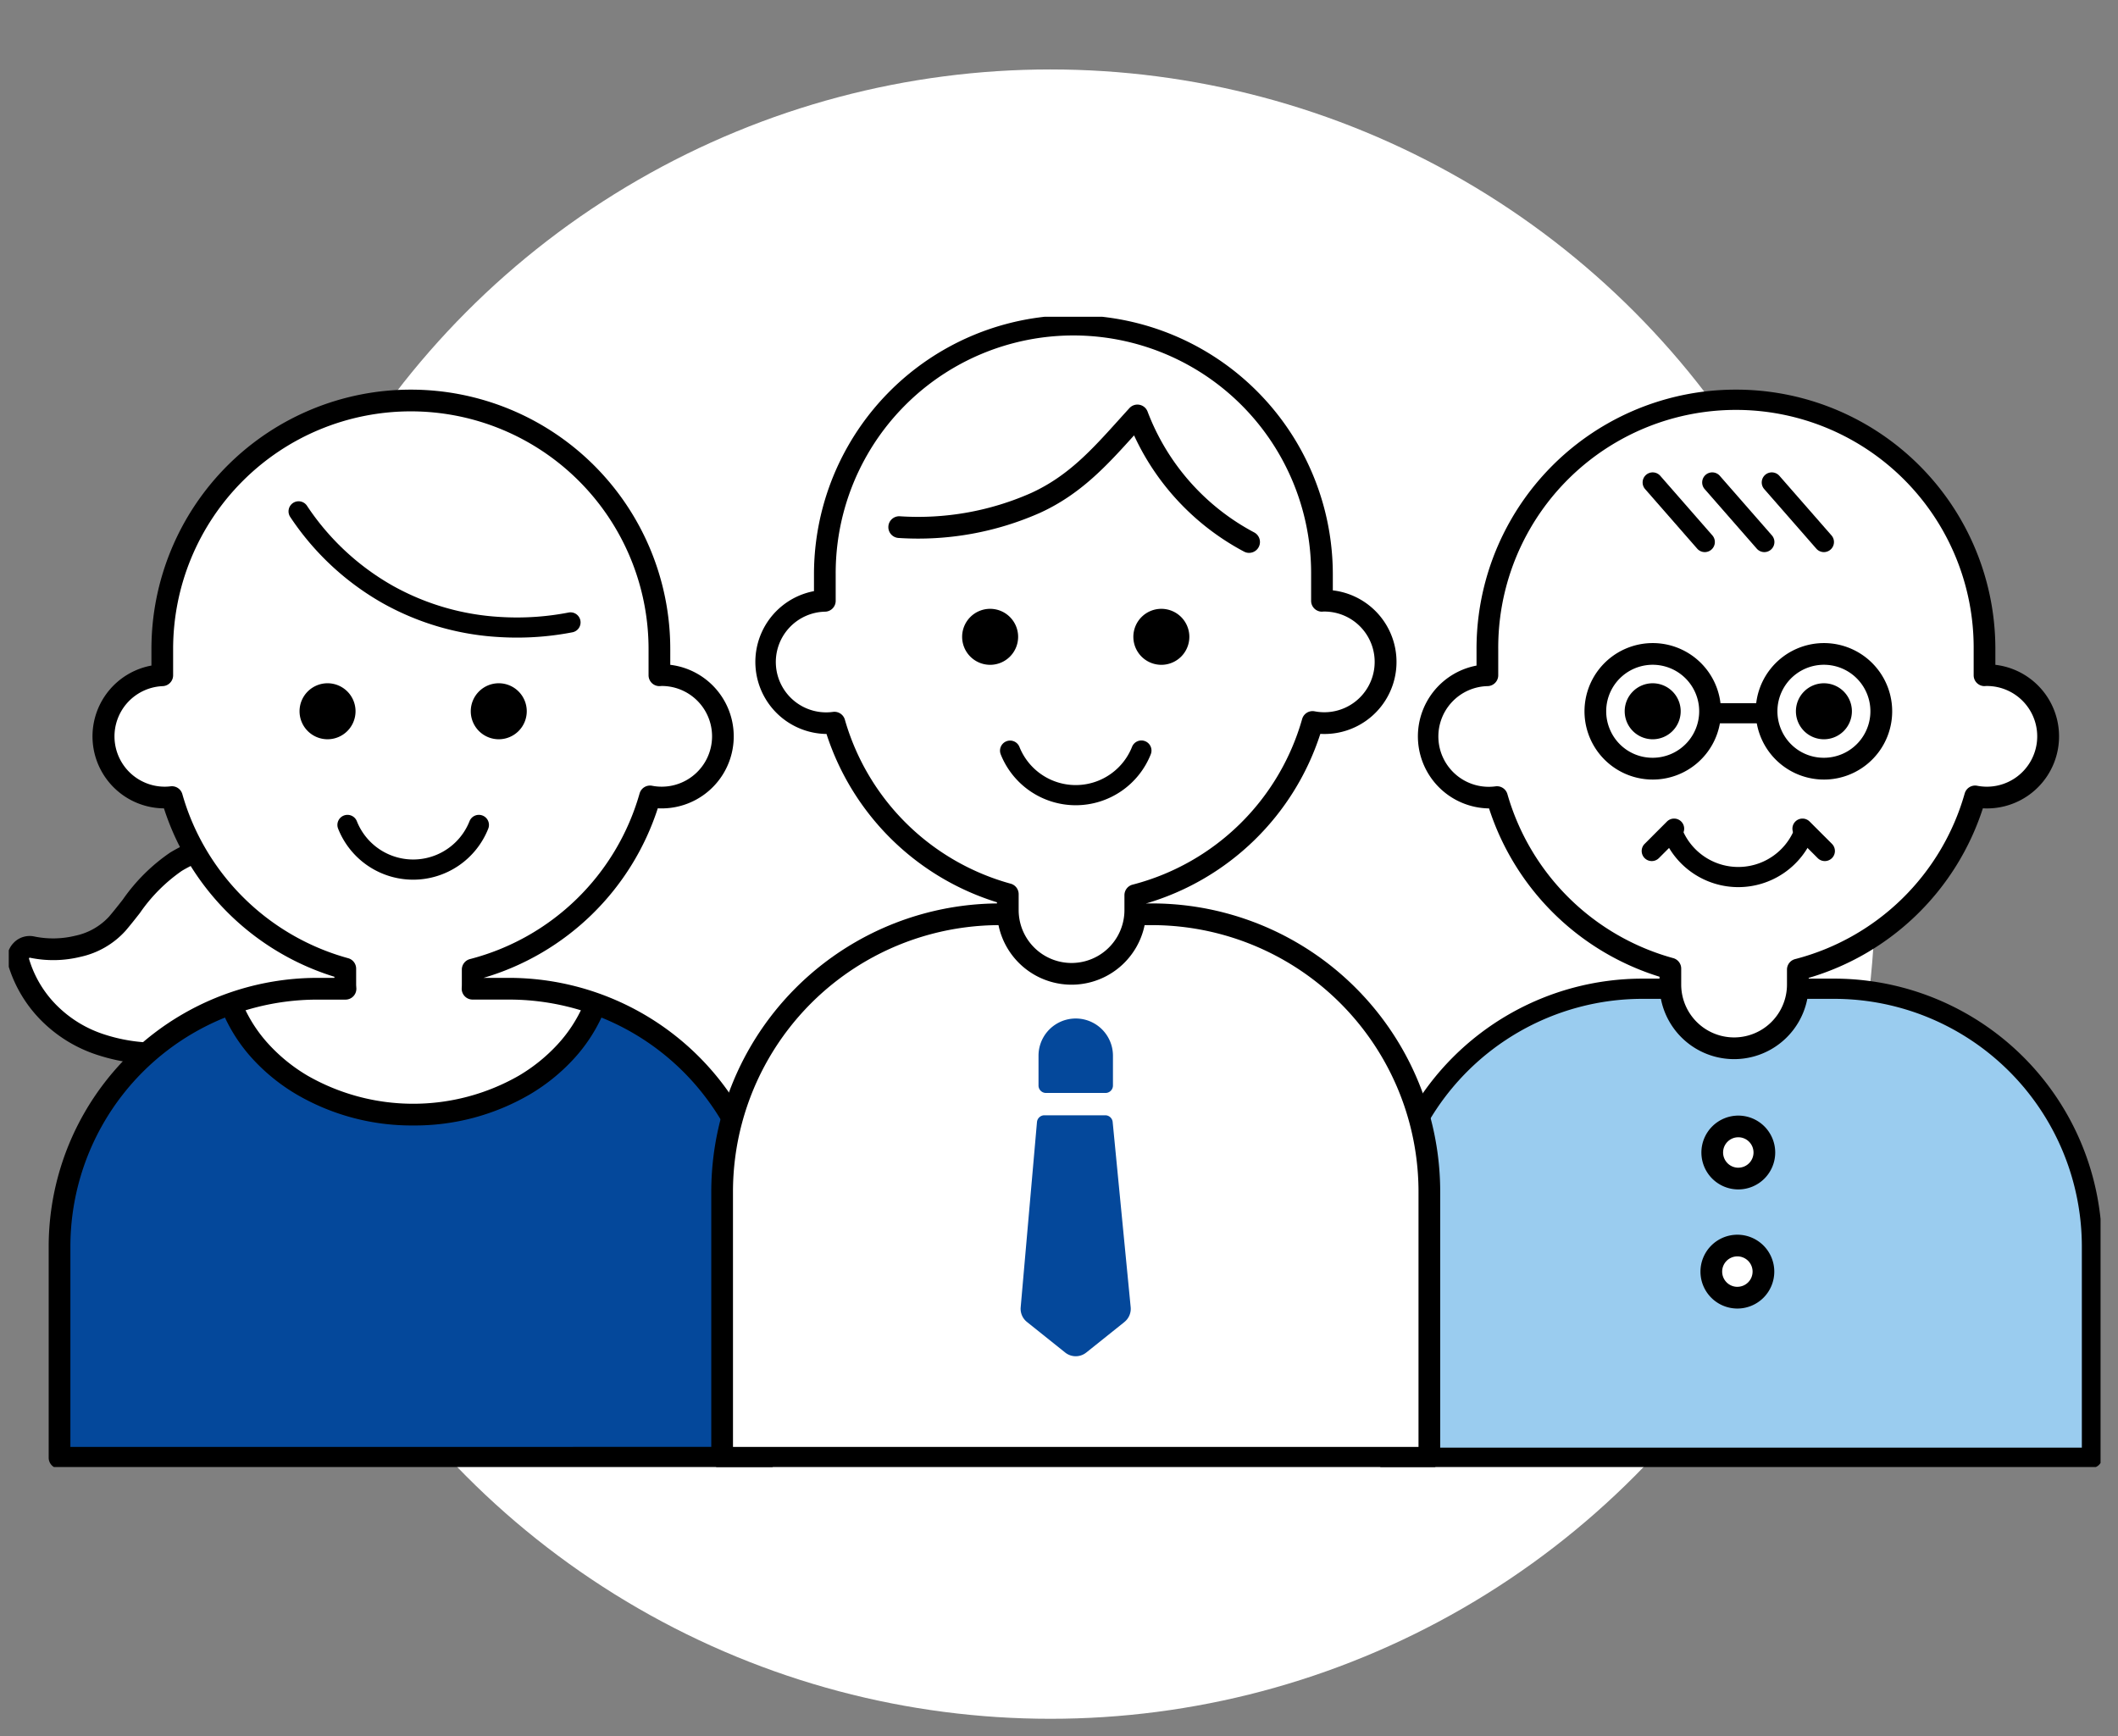
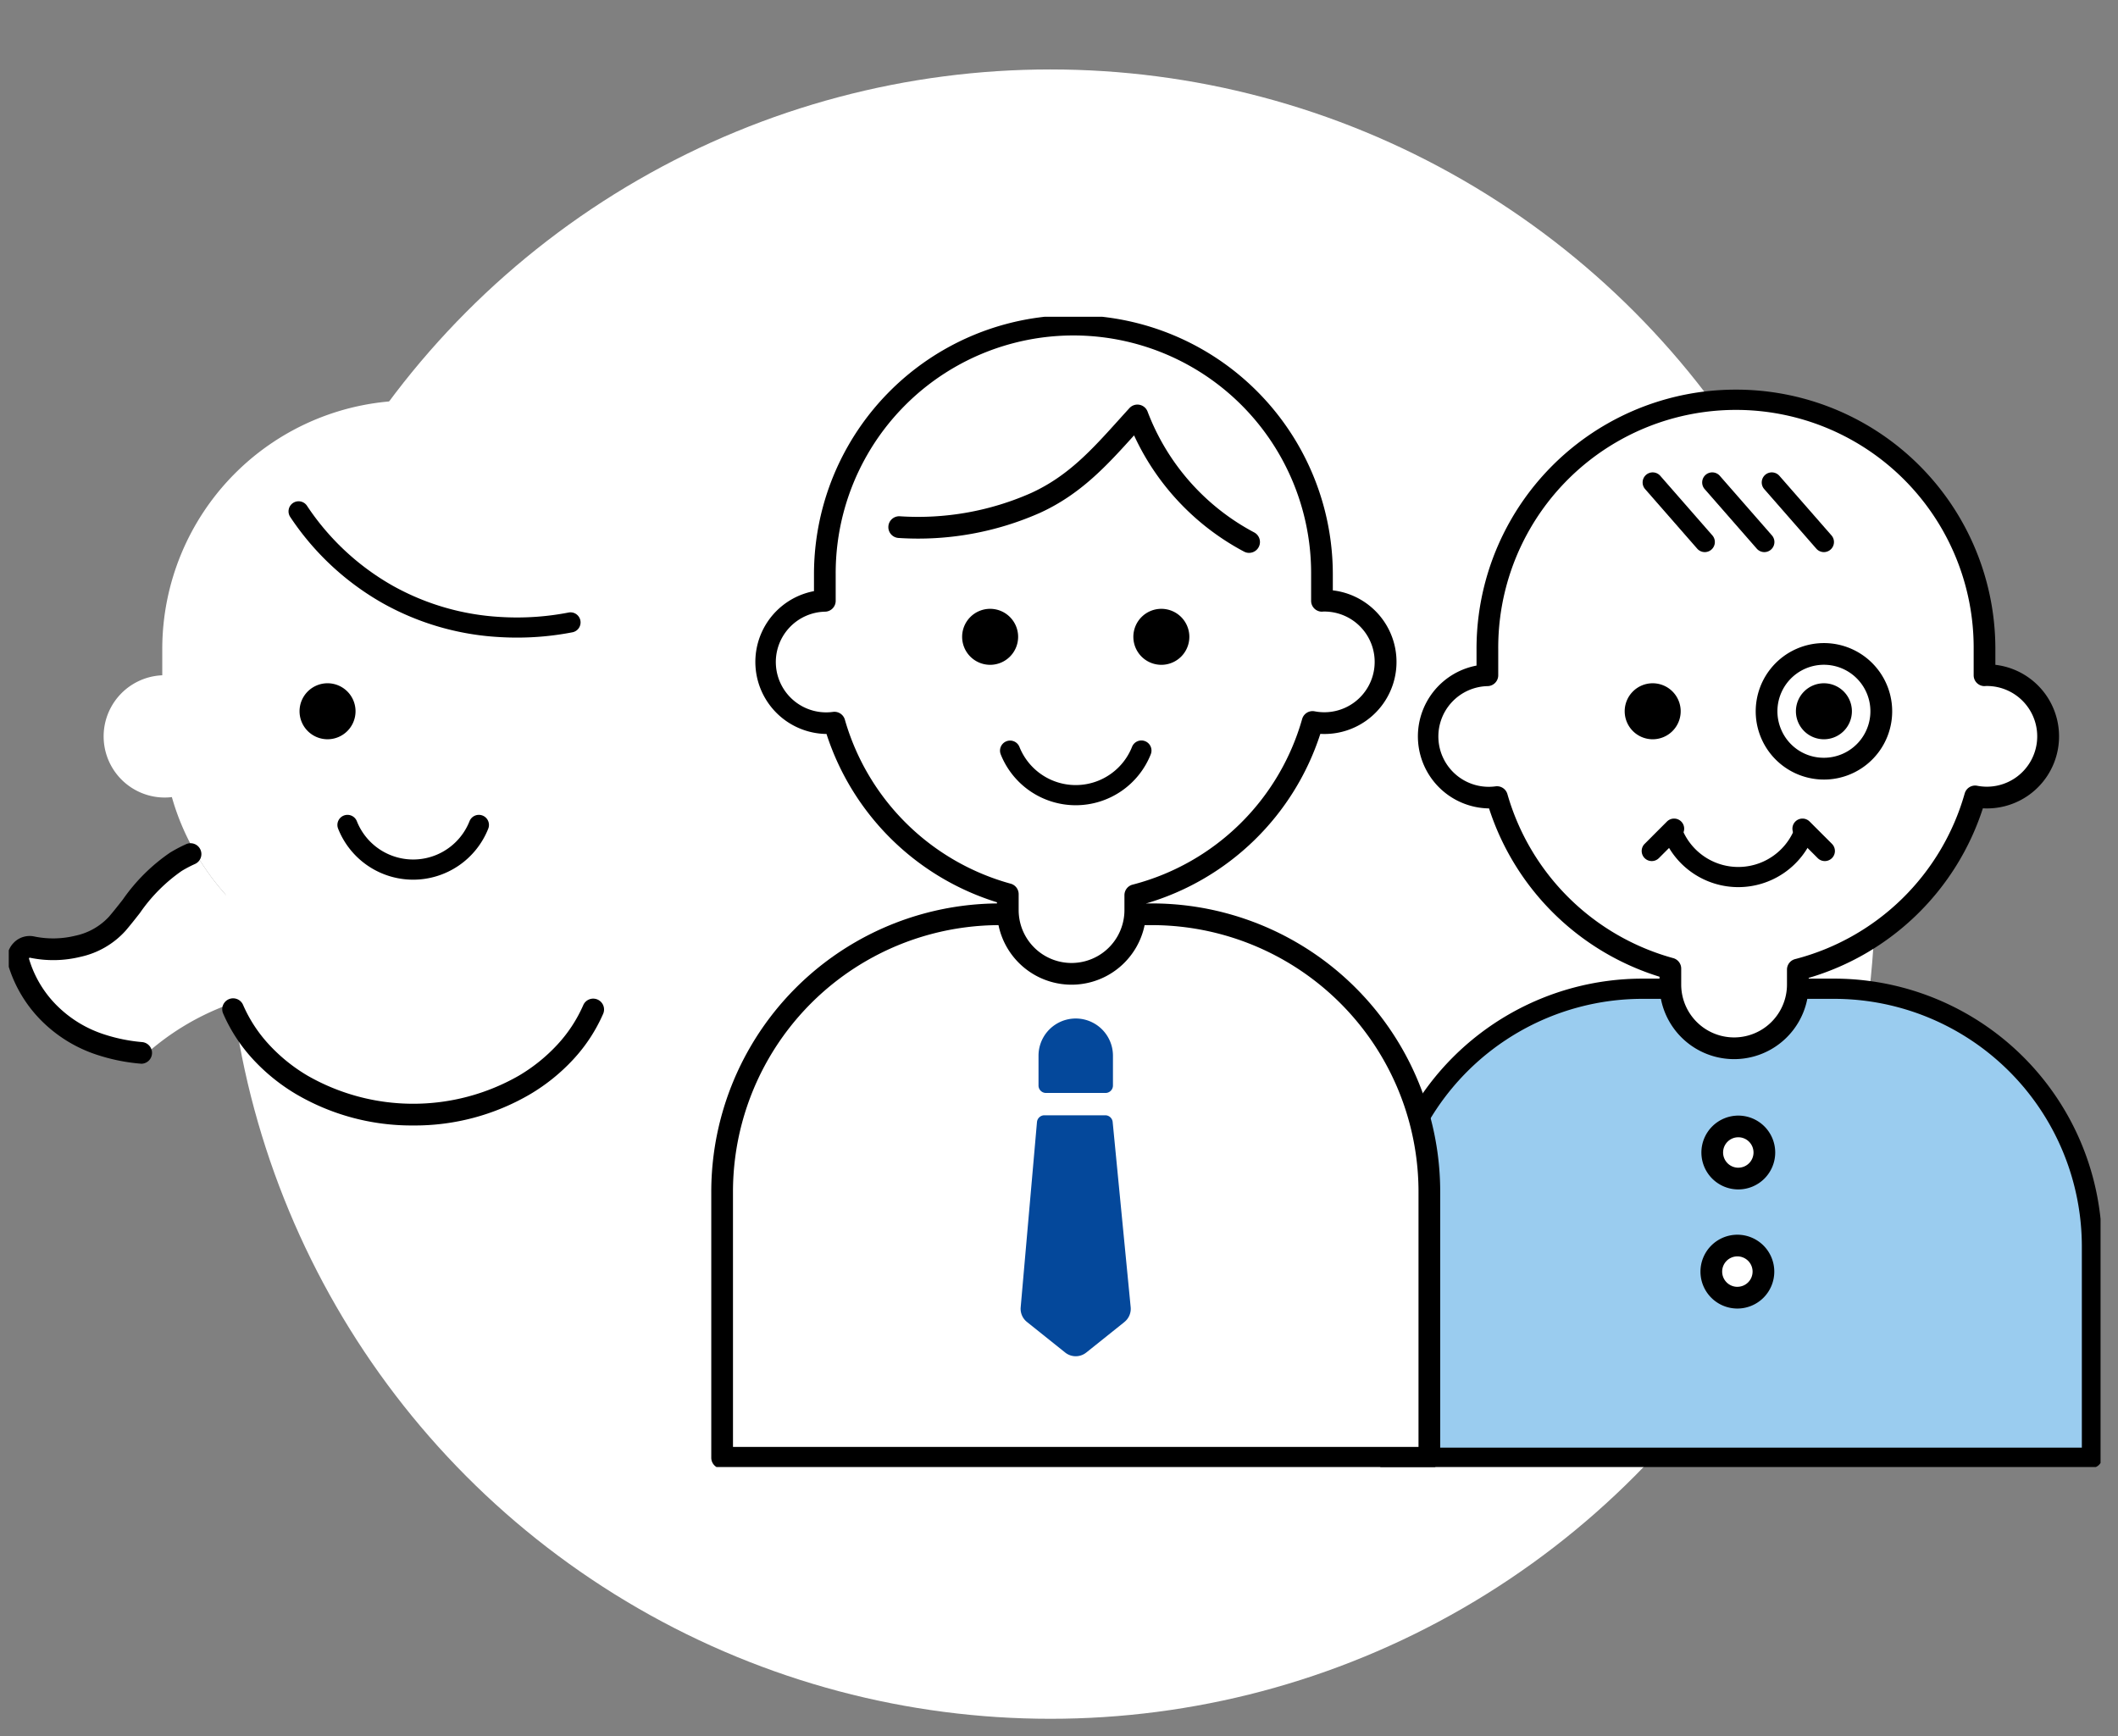
<svg xmlns="http://www.w3.org/2000/svg" width="244" height="200" viewBox="0 0 244 200">
  <rect x="0" y="0" width="244" height="200" fill="#808080" stroke="none" />
  <defs>
    <clipPath id="a">
      <rect width="240.98" height="132.513" fill="none" />
    </clipPath>
    <clipPath id="b">
      <rect width="86.251" height="121.791" fill="none" />
    </clipPath>
  </defs>
  <g transform="translate(-7496 278)">
    <g transform="translate(6934.01 -4002)">
      <circle cx="95" cy="95" r="95" transform="translate(588 3732)" fill="#fff" />
      <g transform="translate(563 3760.487)">
        <g clip-path="url(#a)">
          <g transform="translate(1.072 9.65)">
            <g clip-path="url(#b)">
              <g clip-path="url(#b)">
-                 <path d="M88.294,120.281v24.3H6.82v-24.3A29.732,29.732,0,0,1,26.588,92.262l.223.643c3.036,7.075,11.183,12.144,20.746,12.144S65.241,100,68.295,92.94l.24-.678a29.74,29.74,0,0,1,19.76,28.019" transform="translate(-2.043 -22.786)" fill="#04489b" />
                <path d="M77.032,42.89a7.05,7.05,0,1,1,0,14.1,6.96,6.96,0,0,1-1.346-.129A28.7,28.7,0,0,1,55.257,76.809v1.724c0,.163-.009.317-.017.48H59.4a29.576,29.576,0,0,1,9.974,1.715l-.24.678C66.08,88.464,57.95,93.515,48.4,93.515S30.686,88.447,27.65,81.371l-.223-.643a29.527,29.527,0,0,1,9.966-1.715H40.6c-.009-.163-.026-.317-.026-.48V76.7A28.7,28.7,0,0,1,23.233,63.216,28.174,28.174,0,0,1,20.6,56.938a6.807,6.807,0,0,1-.84.051,7.044,7.044,0,0,1-.266-14.082V39.888a28.636,28.636,0,0,1,57.272,0v3.019c.086-.009.18-.017.266-.017M61.483,47.049a3.225,3.225,0,1,0-3.225,3.225,3.226,3.226,0,0,0,3.225-3.225m-19.725,0a3.225,3.225,0,1,0-3.225,3.225,3.226,3.226,0,0,0,3.225-3.225" transform="translate(-2.882 -11.252)" fill="#fff" />
-                 <path d="M65.285,49.232a3.225,3.225,0,1,1-3.225,3.225,3.226,3.226,0,0,1,3.225-3.225" transform="translate(-9.908 -16.659)" />
                <path d="M42.285,49.232a3.225,3.225,0,1,1-3.225,3.225,3.226,3.226,0,0,1,3.225-3.225" transform="translate(-6.633 -16.659)" />
                <path d="M38.968,87.639H35.761A29.7,29.7,0,0,0,15.77,95.358l-.343-.334A17,17,0,0,1,5.264,90.864,13.981,13.981,0,0,1,1.3,84.526a1.346,1.346,0,0,1,1.561-1.681c3.242.712,7.564-.077,9.8-2.684,2.178-2.539,3.868-5.377,6.784-7.161a15.373,15.373,0,0,1,1.664-.875l.489-.283A28.7,28.7,0,0,0,38.943,85.324v1.835c0,.163.017.317.026.48" transform="translate(-1.25 -19.878)" fill="#fff" />
              </g>
            </g>
          </g>
-           <path d="M88.294,134.293H6.82a1.25,1.25,0,0,1-1.25-1.25v-24.3A30.969,30.969,0,0,1,36.554,77.763h1.932v-.127a29.9,29.9,0,0,1-19.637-19.4,8.294,8.294,0,0,1-1.443-16.45v-1.9a29.886,29.886,0,1,1,59.772,0V41.7a8.3,8.3,0,0,1-.984,16.541q-.228,0-.454-.012A29.986,29.986,0,0,1,55.668,77.762h2.892a30.976,30.976,0,0,1,30.984,30.984v24.3A1.25,1.25,0,0,1,88.294,134.293Zm-80.224-2.5H87.044V108.747a28.282,28.282,0,0,0-5.326-16.59A28.433,28.433,0,0,0,58.561,80.263H54.4a1.25,1.25,0,0,1-1.248-1.316v-.023c.008-.145.014-.269.014-.392V76.809a1.25,1.25,0,0,1,.939-1.211A27.465,27.465,0,0,0,73.644,56.52a1.25,1.25,0,0,1,1.443-.887,5.683,5.683,0,0,0,1.106.105,5.8,5.8,0,1,0,0-11.6c-.032,0-.115.008-.142.011a1.25,1.25,0,0,1-1.374-1.244V39.888a27.386,27.386,0,1,0-54.772,0v3.019a1.25,1.25,0,0,1-1.2,1.249,5.794,5.794,0,0,0,.22,11.583,5.55,5.55,0,0,0,.685-.042,1.25,1.25,0,0,1,1.358.9,26.923,26.923,0,0,0,2.516,6,27.452,27.452,0,0,0,16.585,12.9,1.25,1.25,0,0,1,.921,1.206v1.835c0,.063.005.138.012.226,0,.062.009.125.012.188a1.25,1.25,0,0,1-1.248,1.316H36.554A28.461,28.461,0,0,0,8.07,108.747Z" transform="translate(-0.971 -1.602)" />
          <path d="M15.428,96.321q-.059,0-.119-.006a21.821,21.821,0,0,1-5.093-1.058,16.09,16.09,0,0,1-5.8-3.432A15.3,15.3,0,0,1,.1,84.911a2.572,2.572,0,0,1,.614-2.483,2.545,2.545,0,0,1,2.42-.756,10.757,10.757,0,0,0,4.709-.091,7.328,7.328,0,0,0,3.875-2.187c.55-.641,1.083-1.321,1.6-1.98A21.2,21.2,0,0,1,18.8,71.98l.007,0a16.544,16.544,0,0,1,1.8-.945,1.25,1.25,0,1,1,1.022,2.282,14.067,14.067,0,0,0-1.525.8,19.017,19.017,0,0,0-4.815,4.841c-.533.68-1.084,1.383-1.67,2.066a9.792,9.792,0,0,1-5.175,2.987,13.154,13.154,0,0,1-5.844.1.067.067,0,0,0-.062.028.09.09,0,0,0-.029.088l0,.007A12.678,12.678,0,0,0,6.116,90a13.609,13.609,0,0,0,4.912,2.9,19.362,19.362,0,0,0,4.516.934,1.25,1.25,0,0,1-.116,2.495Z" transform="translate(-0.178 -10.275)" />
          <path d="M50.876,106.406a26.272,26.272,0,0,1-13.46-3.595,22.071,22.071,0,0,1-5.032-4.075,18.747,18.747,0,0,1-3.4-5.232,1.25,1.25,0,1,1,2.3-.986,16.255,16.255,0,0,0,2.953,4.533,19.574,19.574,0,0,0,4.464,3.611,24.508,24.508,0,0,0,24.348.01,19.6,19.6,0,0,0,4.462-3.6,16.3,16.3,0,0,0,2.96-4.523,1.25,1.25,0,0,1,2.295.993,18.8,18.8,0,0,1-3.41,5.217,22.092,22.092,0,0,1-5.03,4.063A26.286,26.286,0,0,1,50.876,106.406Z" transform="translate(-4.29 -13.242)" />
          <path d="M64.1,40.685q-1,0-2.011-.06a30.952,30.952,0,0,1-13.414-3.874,31.288,31.288,0,0,1-10.708-9.967A1.16,1.16,0,0,1,39.9,25.5a28.958,28.958,0,0,0,9.909,9.227,28.652,28.652,0,0,0,12.418,3.583,31.175,31.175,0,0,0,7.789-.51,1.16,1.16,0,1,1,.443,2.277A33.337,33.337,0,0,1,64.1,40.685Z" transform="translate(-5.543 -3.722)" />
          <path d="M53.064,74.569a9.3,9.3,0,0,1-8.644-5.879,1.161,1.161,0,0,1,2.159-.855,6.98,6.98,0,0,0,12.978,0,1.161,1.161,0,1,1,2.159.855,9.309,9.309,0,0,1-8.652,5.879Z" transform="translate(-6.478 -9.719)" />
          <path d="M266.3,144.292H184.824V120a29.733,29.733,0,0,1,29.733-29.733h22.008A29.733,29.733,0,0,1,266.3,120Z" transform="translate(-26.314 -12.851)" fill="#9accef" />
          <path d="M266.3,145.453H184.824a1.161,1.161,0,0,1-1.161-1.161V120A30.869,30.869,0,0,1,214.557,89.1h22.008A30.869,30.869,0,0,1,267.459,120v24.3A1.161,1.161,0,0,1,266.3,145.453Zm-80.313-2.322h79.152V120a28.547,28.547,0,0,0-28.572-28.572H214.557A28.547,28.547,0,0,0,185.985,120Z" transform="translate(-26.314 -12.851)" />
          <path d="M255.036,42.891c-.091,0-.18.01-.27.015V39.886a28.636,28.636,0,0,0-57.271,0v3.019a7.046,7.046,0,1,0,1.1,14.033,28.687,28.687,0,0,0,19.978,19.755V78.53a7.343,7.343,0,0,0,14.686,0V76.811A28.69,28.69,0,0,0,253.685,56.86a7.05,7.05,0,1,0,1.351-13.969" transform="translate(-27.153 -1.602)" fill="#fff" />
          <path d="M226.129,10a29.861,29.861,0,0,1,29.886,29.885V41.7a8.3,8.3,0,0,1-.98,16.544q-.228,0-.459-.013a29.971,29.971,0,0,1-20.066,19.535v.765a8.593,8.593,0,0,1-17.186,0v-.9a29.947,29.947,0,0,1-19.638-19.389,8.3,8.3,0,0,1-1.443-16.454v-1.9A29.861,29.861,0,0,1,226.129,10Zm28.636,34.154a1.25,1.25,0,0,1-1.25-1.25V39.886a27.386,27.386,0,1,0-54.771,0v3.019a1.25,1.25,0,0,1-1.2,1.249,5.8,5.8,0,1,0,.908,11.543,1.25,1.25,0,0,1,1.35.9,27.437,27.437,0,0,0,19.1,18.892,1.25,1.25,0,0,1,.921,1.206V78.53a6.093,6.093,0,0,0,12.186,0V76.811a1.25,1.25,0,0,1,.939-1.211A27.45,27.45,0,0,0,252.482,56.52a1.25,1.25,0,0,1,1.441-.888,5.8,5.8,0,1,0,1.113-11.492l-.081,0-.13.008Z" transform="translate(-27.153 -1.602)" />
          <path d="M223.5,69.262a8.14,8.14,0,0,0,15.139,0" transform="translate(-31.82 -9.861)" fill="#fff" />
          <path d="M231.067,75.569a9.305,9.305,0,0,1-8.649-5.879,1.161,1.161,0,0,1,2.158-.856,6.98,6.98,0,0,0,12.981,0,1.161,1.161,0,0,1,2.158.857,9.306,9.306,0,0,1-8.648,5.878Z" transform="translate(-31.82 -9.861)" />
          <path d="M223.514,52.46a3.225,3.225,0,1,1-3.226-3.226,3.226,3.226,0,0,1,3.226,3.226" transform="translate(-30.904 -7.01)" />
          <path d="M246.514,52.46a3.225,3.225,0,1,1-3.226-3.226,3.226,3.226,0,0,1,3.226,3.226" transform="translate(-34.179 -7.01)" />
-           <path d="M219.724,44.043a7.861,7.861,0,1,1-3.178.675A7.862,7.862,0,0,1,219.724,44.043Zm.007,13.211a5.356,5.356,0,1,0-4.9-3.187A5.315,5.315,0,0,0,219.731,57.254Z" transform="translate(-30.343 -6.449)" />
          <path d="M242.724,44.043a7.861,7.861,0,1,1-3.178.675A7.862,7.862,0,0,1,242.724,44.043Zm.007,13.211a5.356,5.356,0,1,0-4.9-3.187A5.314,5.314,0,0,0,242.731,57.254Z" transform="translate(-33.618 -6.449)" />
-           <path d="M5.146,1.16H0A1.16,1.16,0,0,1-1.16,0,1.16,1.16,0,0,1,0-1.16H5.146A1.16,1.16,0,0,1,6.306,0,1.16,1.16,0,0,1,5.146,1.16Z" transform="translate(196.568 45.679)" />
          <path d="M234.827,111.764a3,3,0,1,1-3-3,3,3,0,0,1,3,3" transform="translate(-32.579 -15.485)" fill="#fff" />
          <path d="M3-1.25A4.252,4.252,0,1,1-1.25,3,4.257,4.257,0,0,1,3-1.25Zm0,6A1.752,1.752,0,1,0,1.25,3,1.754,1.754,0,0,0,3,4.753Z" transform="translate(196.246 93.277)" />
          <path d="M234.7,127.764a3,3,0,1,1-3-3,3,3,0,0,1,3,3" transform="translate(-32.561 -17.763)" fill="#fff" />
          <path d="M3-1.25A4.252,4.252,0,1,1-1.25,3,4.257,4.257,0,0,1,3-1.25Zm0,6A1.752,1.752,0,1,0,1.25,3,1.754,1.754,0,0,0,3,4.753Z" transform="translate(196.139 106.999)" />
          <path d="M6,8.022a1.158,1.158,0,0,1-.874-.4l-6-6.861A1.161,1.161,0,0,1-.765-.874,1.161,1.161,0,0,1,.874-.765l6,6.861A1.161,1.161,0,0,1,6,8.022Z" transform="translate(189.385 19.092)" />
          <path d="M6,8.022a1.158,1.158,0,0,1-.874-.4l-6-6.861A1.161,1.161,0,0,1-.765-.874,1.161,1.161,0,0,1,.874-.765l6,6.861A1.161,1.161,0,0,1,6,8.022Z" transform="translate(196.246 19.092)" />
          <path d="M6,8.022a1.158,1.158,0,0,1-.874-.4l-6-6.861A1.161,1.161,0,0,1-.765-.874,1.161,1.161,0,0,1,.874-.765l6,6.861A1.161,1.161,0,0,1,6,8.022Z" transform="translate(203.107 19.092)" />
          <line x1="2.573" y2="2.573" transform="translate(189.278 58.972)" fill="#fff" />
          <path d="M0,3.734a1.157,1.157,0,0,1-.821-.34,1.161,1.161,0,0,1,0-1.642L1.752-.821a1.161,1.161,0,0,1,1.642,0,1.161,1.161,0,0,1,0,1.642L.821,3.394A1.157,1.157,0,0,1,0,3.734Z" transform="translate(189.278 58.972)" />
          <line x2="2.573" y2="2.573" transform="translate(206.643 58.972)" fill="#fff" />
          <path d="M2.573,3.734a1.157,1.157,0,0,1-.821-.34L-.821.821a1.161,1.161,0,0,1,0-1.642,1.161,1.161,0,0,1,1.642,0L3.394,1.752a1.161,1.161,0,0,1-.821,1.982Z" transform="translate(206.643 58.972)" />
          <path d="M177.3,142.869H95.824v-30.6a32.007,32.007,0,0,1,32.007-32.007h17.461A32.007,32.007,0,0,1,177.3,112.269Z" transform="translate(-13.643 -11.427)" fill="#fff" />
          <path d="M177.3,144.119H95.824a1.25,1.25,0,0,1-1.25-1.25v-30.6a33.23,33.23,0,0,1,33.257-33.257h17.461a33.23,33.23,0,0,1,33.257,33.257v30.6A1.25,1.25,0,0,1,177.3,144.119Zm-80.224-2.5h78.974v-29.35a30.73,30.73,0,0,0-30.757-30.757H127.831a30.73,30.73,0,0,0-30.757,30.757Z" transform="translate(-13.643 -11.427)" />
          <path d="M166.036,32.891c-.091,0-.18.01-.27.015V29.886a28.636,28.636,0,0,0-57.271,0v3.019a7.046,7.046,0,1,0,1.1,14.033,28.687,28.687,0,0,0,19.978,19.755V68.53a7.343,7.343,0,0,0,14.686,0V66.811A28.69,28.69,0,0,0,164.685,46.86a7.05,7.05,0,1,0,1.351-13.969" transform="translate(-14.481 -0.178)" fill="#fff" />
          <path d="M137.13,0a29.861,29.861,0,0,1,29.886,29.885V31.7a8.3,8.3,0,0,1-.98,16.544q-.228,0-.459-.013a29.971,29.971,0,0,1-20.066,19.535v.765a8.593,8.593,0,0,1-17.186,0v-.9a29.947,29.947,0,0,1-19.638-19.389,8.3,8.3,0,0,1-1.443-16.454v-1.9A29.861,29.861,0,0,1,137.13,0Zm28.636,34.154a1.25,1.25,0,0,1-1.25-1.25V29.886a27.386,27.386,0,1,0-54.771,0v3.019a1.25,1.25,0,0,1-1.2,1.249,5.8,5.8,0,1,0,.908,11.543,1.25,1.25,0,0,1,1.35.9,27.437,27.437,0,0,0,19.1,18.892,1.25,1.25,0,0,1,.921,1.206V68.53a6.093,6.093,0,0,0,12.186,0V66.811a1.25,1.25,0,0,1,.939-1.211A27.45,27.45,0,0,0,163.482,46.52a1.25,1.25,0,0,1,1.441-.888,5.8,5.8,0,1,0,1.113-11.492l-.081,0-.13.008Z" transform="translate(-14.481 -0.178)" />
          <path d="M134.514,42.46a3.225,3.225,0,1,1-3.226-3.226,3.226,3.226,0,0,1,3.226,3.226" transform="translate(-18.233 -5.586)" />
          <path d="M157.514,42.46a3.225,3.225,0,1,1-3.226-3.226,3.226,3.226,0,0,1,3.226,3.226" transform="translate(-21.508 -5.586)" />
          <path d="M159.924,29.092a1.244,1.244,0,0,1-.585-.146,28.814,28.814,0,0,1-7.172-5.379,28.716,28.716,0,0,1-5.5-8.012c-3.143,3.484-6.135,6.766-10.795,8.906a34.677,34.677,0,0,1-16.328,2.913,1.25,1.25,0,0,1,.137-2.5,32.172,32.172,0,0,0,15.147-2.689c4.245-1.949,6.954-4.952,10.09-8.429.395-.437.8-.89,1.216-1.342a1.25,1.25,0,0,1,2.09.4,26.306,26.306,0,0,0,12.283,13.921,1.25,1.25,0,0,1-.587,2.354Z" transform="translate(-17.03 -1.888)" />
          <path d="M147.881,131.074l-4.4,3.52a1.94,1.94,0,0,1-2.424,0l-4.409-3.527a1.942,1.942,0,0,1-.72-1.685l1.877-21.338a.858.858,0,0,1,.855-.782h7.012a.856.856,0,0,1,.853.774l2.074,21.335a1.939,1.939,0,0,1-.719,1.7" transform="translate(-19.352 -15.271)" fill="#04489b" />
          <path d="M146.043,102.838h-6.861a.858.858,0,0,1-.858-.858V98.55a4.288,4.288,0,1,1,8.576,0v3.431a.858.858,0,0,1-.858.858" transform="translate(-19.694 -13.42)" fill="#04489b" />
          <path d="M134.5,58.262a8.14,8.14,0,0,0,15.139,0" transform="translate(-19.149 -8.295)" fill="#fff" />
          <path d="M142.067,64.569a9.305,9.305,0,0,1-8.649-5.879,1.161,1.161,0,0,1,2.158-.856,6.98,6.98,0,0,0,12.981,0,1.161,1.161,0,0,1,2.158.857,9.306,9.306,0,0,1-8.648,5.878Z" transform="translate(-19.149 -8.295)" />
        </g>
      </g>
    </g>
    <rect width="244" height="200" transform="translate(7496 -278)" fill="none" />
  </g>
</svg>